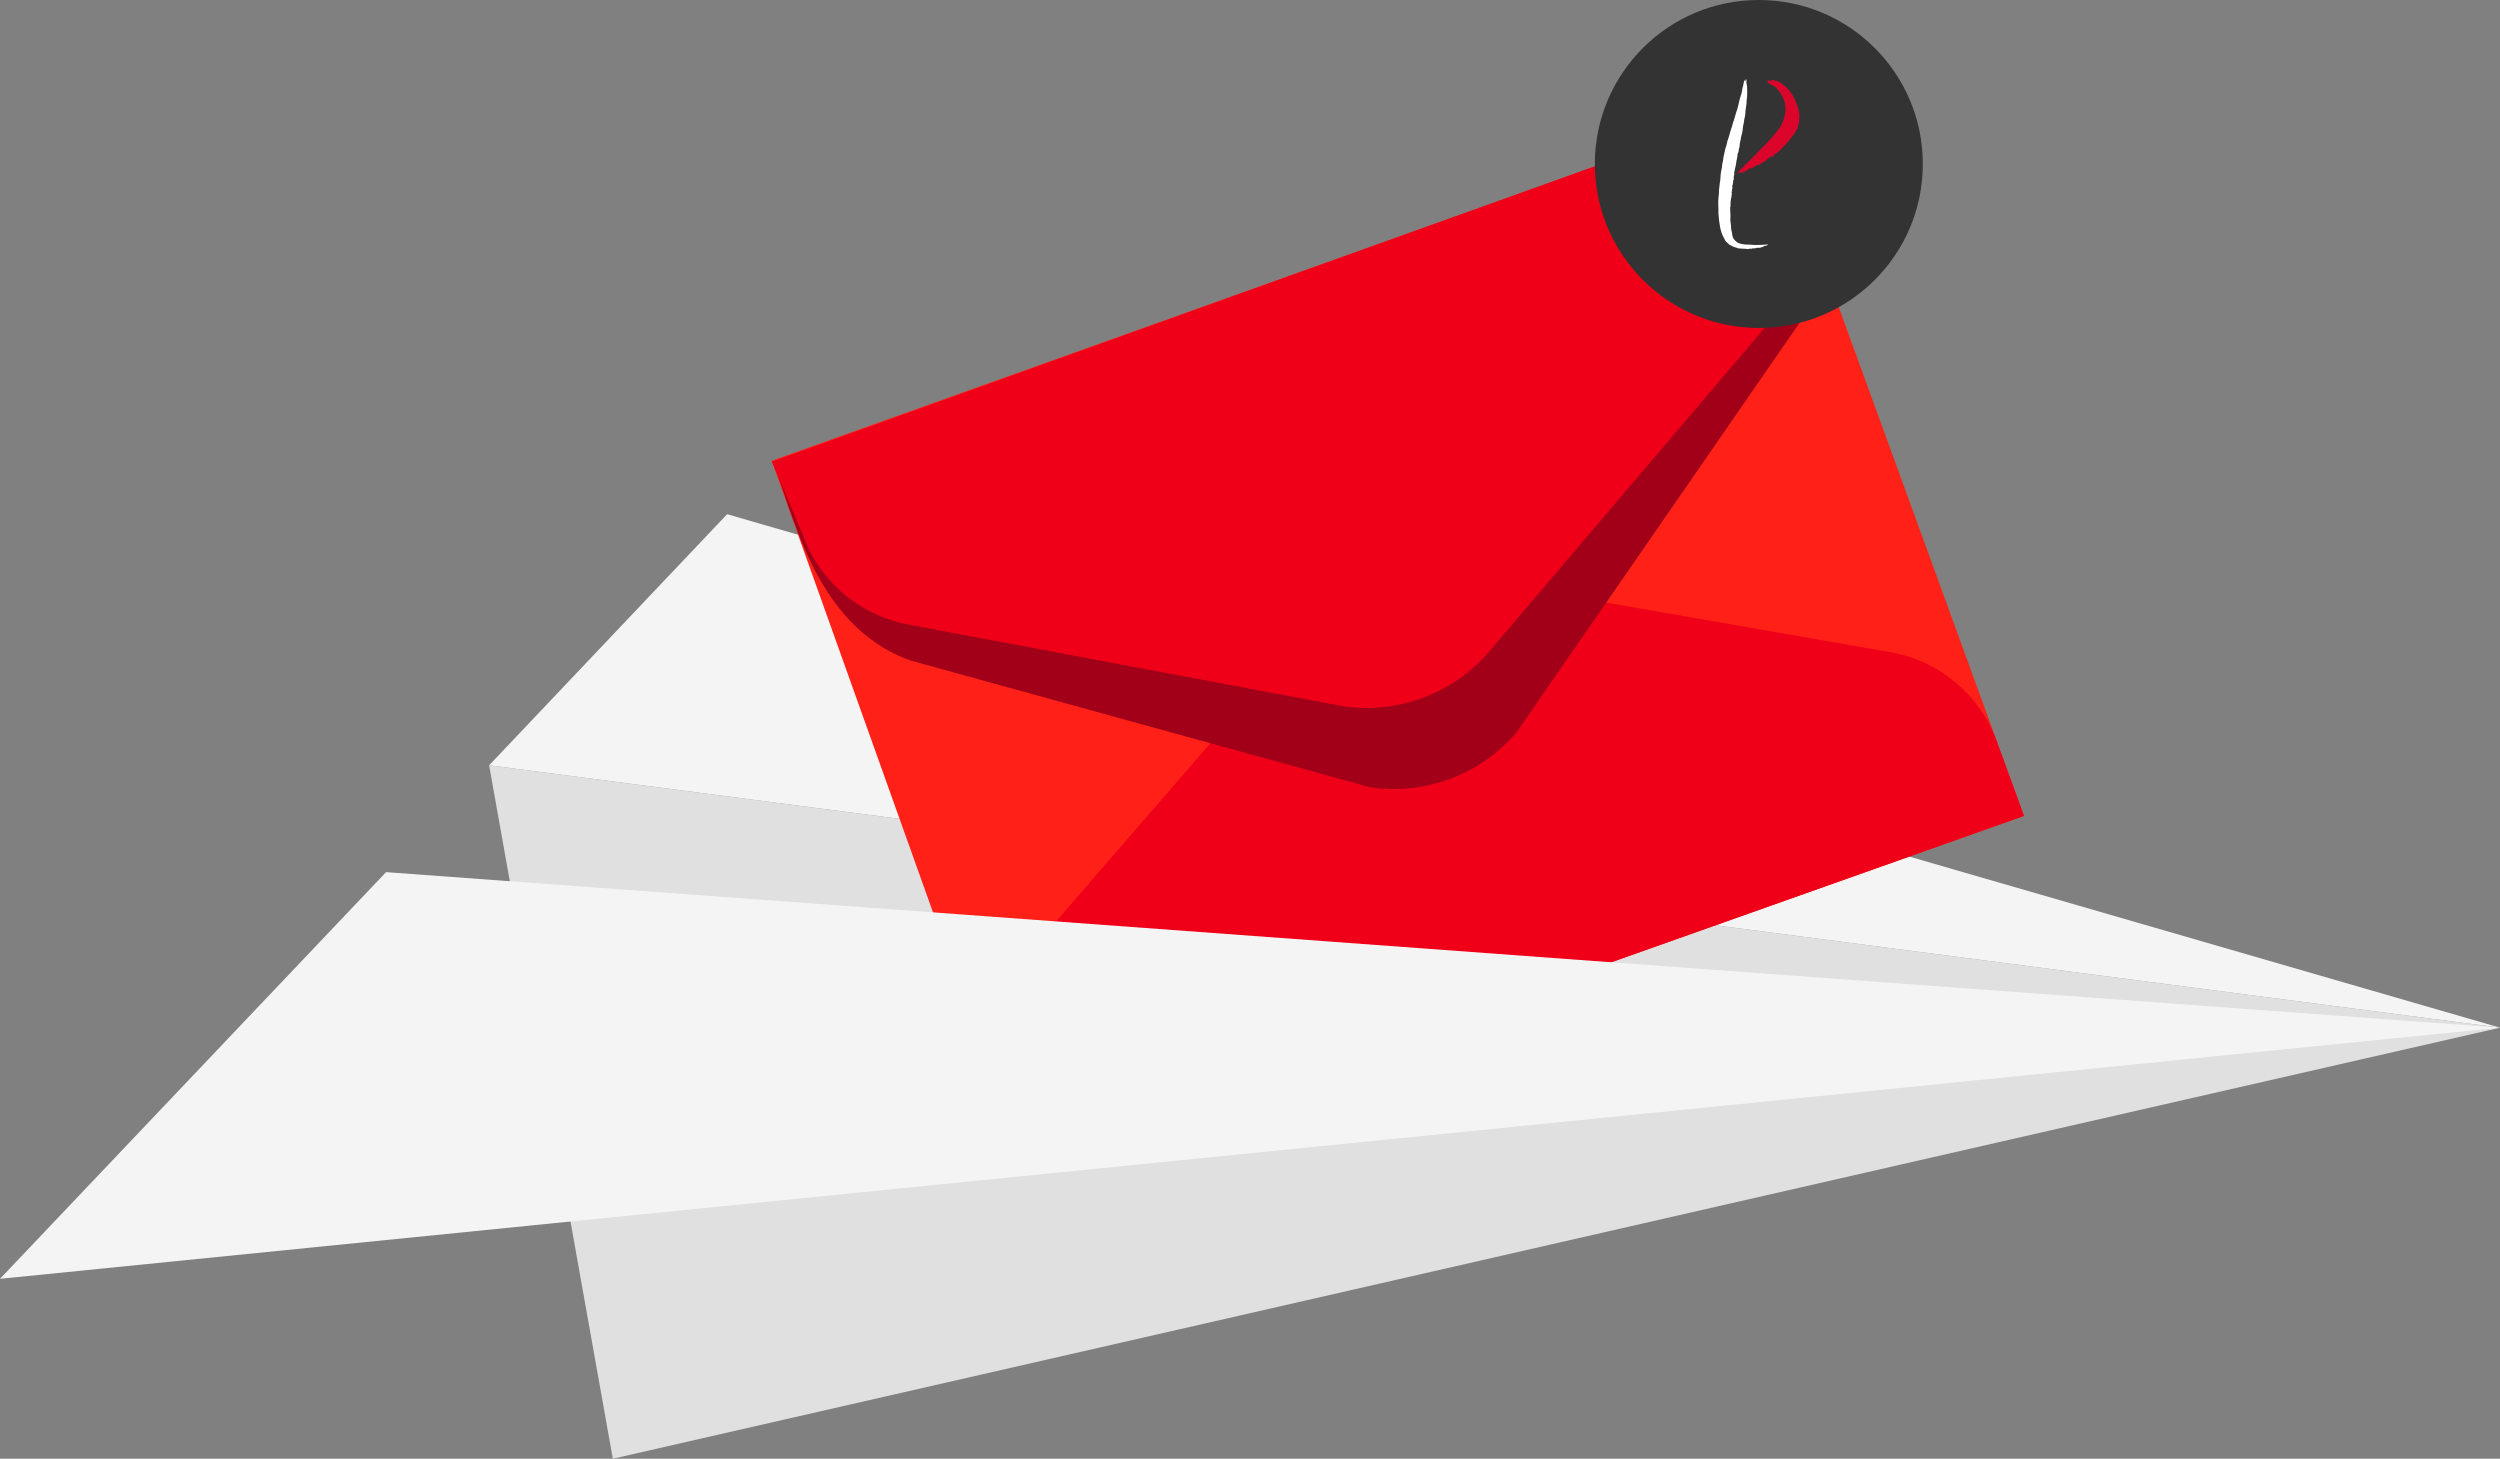
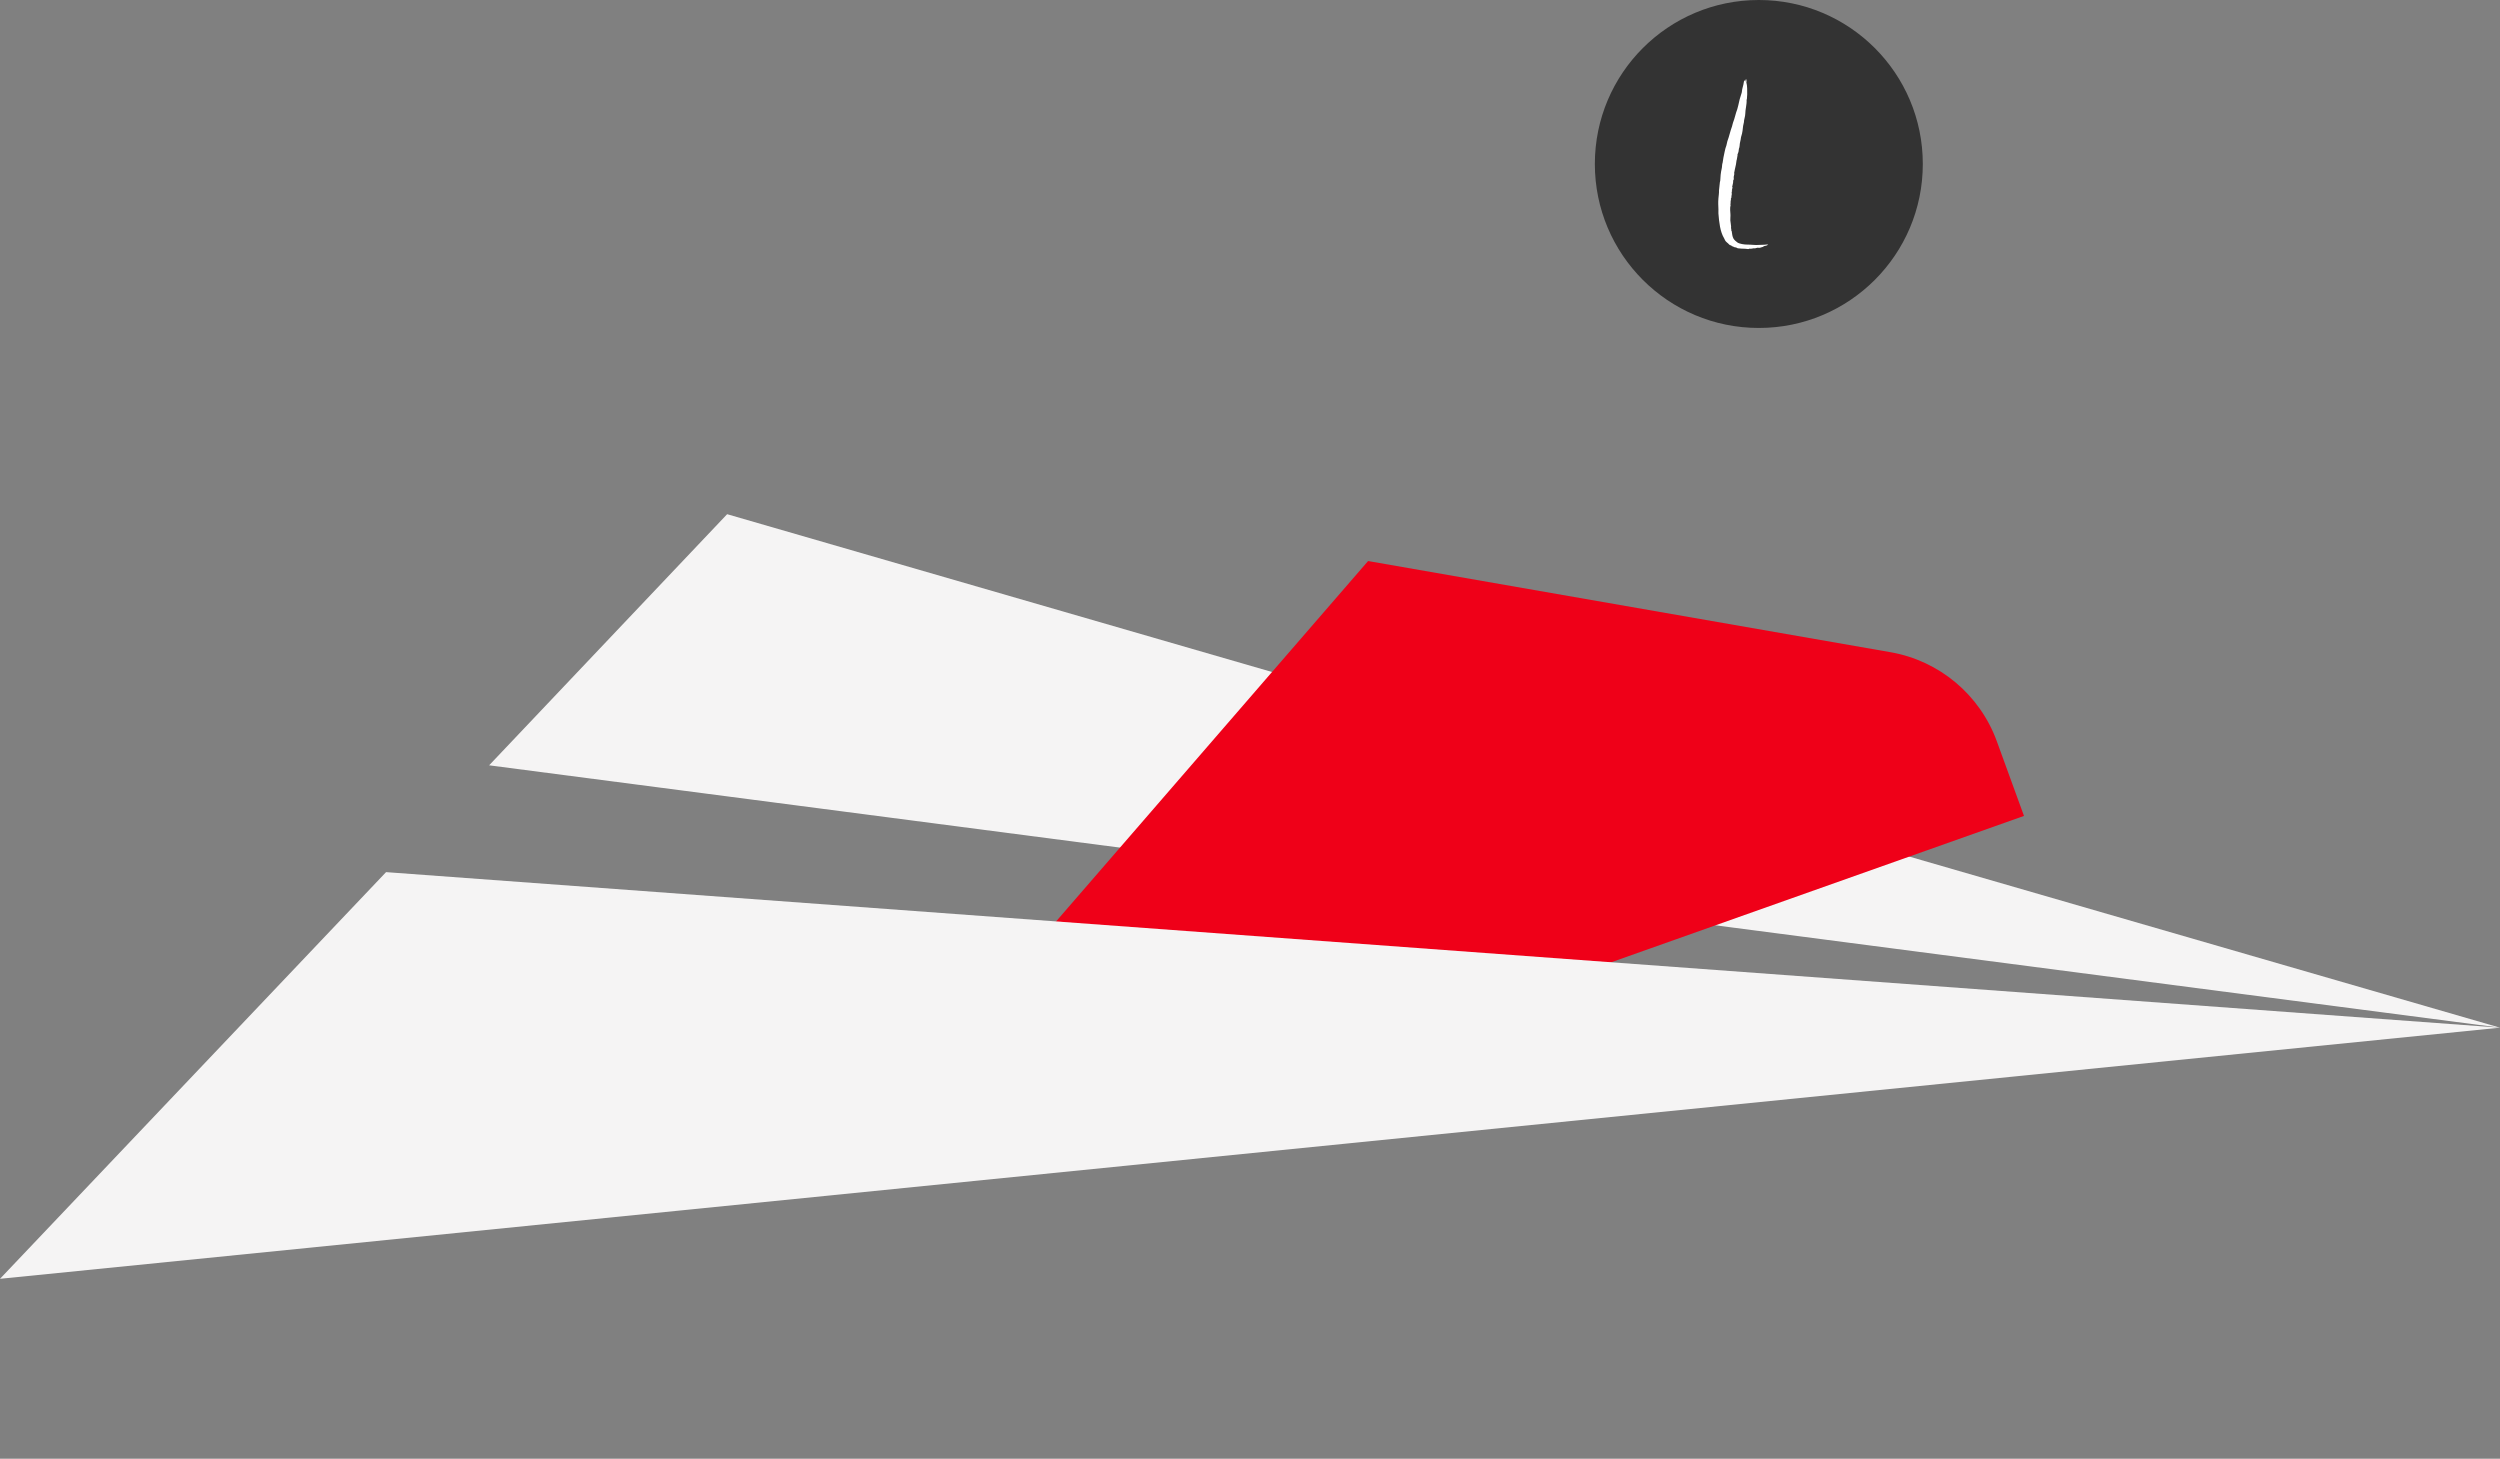
<svg xmlns="http://www.w3.org/2000/svg" id="Ebene_2" viewBox="0 0 1334 778.37">
  <rect x="0" y="0" width="1334" height="778.37" fill="#808080" stroke="none" />
  <defs>
    <style>.cls-1{fill:#ef0018;}.cls-2{fill:#f5f4f4;}.cls-3{fill:#fff;}.cls-4{fill:#ff2018;}.cls-5{fill:#a10018;}.cls-6{fill:#333;}.cls-7{fill:#db052c;}.cls-8{fill:#e1e0e0;}</style>
  </defs>
-   <polygon class="cls-8" points="261 408.37 327 778.37 1334 548.37 261 408.37" />
  <polygon class="cls-2" points="261 408.37 1334 548.37 388 274.37 261 408.37" />
-   <polygon class="cls-4" points="1080 435.37 942 56.37 411.73 245.87 547 624.37 1080 435.37" />
  <path class="cls-1" d="m1080,435.37l-14.5-39.83c-9.05-24.86-30.69-42.98-56.75-47.53l-278.74-48.64-187,216,33.92,98.39,503.08-178.39Z" />
  <polygon class="cls-2" points="0 682.37 206 465.37 1334 548.37 0 682.37" />
-   <path class="cls-5" d="m412,246.37c10.38,21.04,20.5,87.5,74.09,106.15l244.95,67.56c29.37,4.39,58.93-6.69,78.18-29.31l164.78-238.41-128-14-434,108" />
-   <path class="cls-1" d="m412,246.37l19.51,46.58c10.38,21.04,30.05,35.97,53.11,40.3l231.95,43.56c29.37,4.39,58.93-6.69,78.18-29.31l165.25-194.14-17.5-97.5L412,246.37Z" />
  <circle id="Ellipse_6" class="cls-6" cx="938.51" cy="87.5" r="87.5" />
-   <path class="cls-7" d="m947.21,82.13c.07.02.15.04.22.07-.1.1-.2.2-.3.3-.03-.02-.06-.04-.09-.05,0-.08-.02-.15-.03-.23-.11,0-.22.01-.32.02-.12.2-.23.39-.29.67.08,0,.15.01.23.02,0,.03,0,.06,0,.09-.43.31-1.09.81-1.39,1.26-.02,0-.03,0-.05,0,0-.03,0-.06,0-.09.02-.07.04-.15.07-.22.25-.04.26-.13.27-.44-.16-.07-.32-.15-.49-.23-.07.11-.1.15-.12.36-.06.01-.12.02-.19.03-.82.28-1.4,1.17-2.07,1.66-1.26.93-2.75,1.55-3.94,2.56-1.14-.3-2.78,1.25-3.74,1.75-.13.07-.18.26-.35.29-.2.04-.32-.1-.4-.13-.26,0-.52.02-.78.03-.45.72-1.05.82-1.76,1.23-.29.17-.5.52-.84.66-.15,0-.31,0-.46,0-.23.06-.49.29-.77.35-.38.08-.61-.08-.96-.04-.44.05-1.07.28-1.55.37,0-.03,0-.06,0-.09.84-.75,1.52-1.62,2.24-2.52.19-.24.85-.55,1.04-.83.17-.26.21-.51.43-.7,3.09-2.74,5.97-5.83,8.8-8.86.39-.42.95-.76,1.34-1.17,2.21-2.33,4.35-4.62,6.36-7.19.95-1.21,2.15-2.42,2.9-3.85,1.6-3.03,3.09-7.18,2.3-11.35-.09-.59-.18-1.18-.26-1.77-1.29-3.28-2.44-5.24-4.83-7.58-1.09-1.07-3.9-1.58-4.44-3,.14,0,.28,0,.41-.01.02-.09.05-.18.07-.27-.19-.12-.38-.25-.57-.37.33.03.67.06,1,.09.02-.06.33.06.35,0,.54.11.79.04,1.34.15.02-.11.05-.21.07-.32-.14-.1-.29-.21-.43-.31.73.07,1.13.32,1.66.51.63.22.99.02,1.59.27.16.07.23.23.34.3.5.34,1,.45,1.54.77.43.26.84.75,1.25,1.03,3.73,2.48,6.51,7.55,7.75,12.2.46,1.71,1.06,4.09.63,6.12,0,.58,0,1.16-.01,1.75-.17.42-.45,1.01-.58,1.47-.11.39.03.75-.04,1.05-.01.05-.37.88-.45,1.02-.09.15-.3.21-.4.33-.05.2-.09.39-.14.59-.2.45-.74.77-.84,1.26.07.09.05.05.08.19-.07.03-1,.9-1.05.97-.06.19-.12.39-.19.58-.13.07-.26.13-.38.2-.57.71-1.02,1.41-1.52,2.17-.11.18-.39.19-.53.32-.06.16-.12.33-.18.49-.1.05-.19.11-.29.16-.28.3-.46.78-.78,1.04-1.03.84-2.08,1.83-2.91,2.88-.55.69-1.5,1.08-2.05,1.9-.02,0-.03,0-.05,0-.06-.19-.09-.19-.35-.21-.07.11-.09.12-.12.31Z" />
  <path class="cls-3" d="m924.09,101.72c.06.01.12.02.18.03,0,.08,0,.16,0,.23-.61.61.08,1.3-.28,2.18-.13.3-.08.72-.1,1.1-.02.38-.38.67-.33,1.11.05.07.1.14.15.21.03.24-.23.27-.24.56,0,.42-.02.83-.03,1.25-.13.45-.08,1.01,0,1.39-.43.9-.15,3.64-.08,4.5.1,1.22-.14,2.19-.06,3.29.08,1.03.35,2.25.41,3.28.03.47-.11.74-.01,1.16.05.06.1.11.16.17-.04.21-.07.42-.11.63.09.17.19.34.28.51.26,1.51.29,2.85.98,4.03.43.73,1.35,1.52,2.07,2.03,1.03.73,3.75,1.15,5.2,1.13,2.16-.03,4.32.37,6.39.17.92-.09,1.94,0,2.9-.1.59-.07,1.28-.18,1.93-.13,0,.01,0,.03,0,.05-.03,0-.06-.01-.09-.02-.4.58-1.29.65-2,.82-.3.07-.47.31-.73.43-.23.12-1.44.47-1.67.5-.43-.01-.86-.02-1.3-.04-.39.05-.81.23-1.17.31-.38.09-.73-.08-1.16-.01-.18.08-.37.15-.55.23-.17-.03-.33-.06-.5-.09-.09.02-.37.14-.49.15-.15-.04-.3-.08-.44-.12-.11.07-.21.15-.32.22-.54.08-1.31-.17-1.93-.15-1.25.04-2.56-.12-3.82-.24-.32-.03-.68-.33-.9-.43-.32-.05-.63-.11-.95-.16-.42-.23-.94-.48-1.52-.63.01-.06.02-.12.03-.18-.21-.07-.38-.12-.35-.15-.77-.1-1.09-.64-1.54-1.06-.48-.45-.97-.76-1.36-1.26-.33-.42-.45-.97-.73-1.43-2.16-3.54-2.68-8.51-3.06-13.27-.07-.83.06-1.36.01-2.23-.1-1.75-.18-3.91-.01-5.86.11-1.29.38-2.93.3-4.18.16-1.48.32-2.95.48-4.43.06-.27.12-.54.19-.81.06-1.98.31-4.59.77-6.38.3-1.16.09-2.09.52-3.3.14-.88.27-1.75.41-2.63.52-2.07.79-4.57,1.59-6.51.18-.76.35-1.52.53-2.28.98-2.53,1.53-5.43,2.48-7.9.27-.71.23-1.28.53-2,.91-2.22,1.35-4.83,2.25-7.1.28-.7.31-1.47.55-2.09.25-1.09.5-2.18.75-3.27.37-.98.65-2.32.94-3.05.35-.87.25-1.91.5-2.66.43-1.29.71-3.03.94-4.35.02,0,.03,0,.05,0,.05.16.04.13.25.18.04-.05.08-.11.12-.16,0,.11,0,.45-.01.56.07.03.08,0,.15.03.08-.58.25-1.16.52-1.44,0,.03-.01.06-.02.09.17.33.17.88.2,1.29-.03.17-.06.33-.09.5.53,1.88.47,4.22.46,6.5,0,.75-.18,1.47-.14,2.16-.06.25-.12.51-.18.76.15,2.28-.72,5.13-.71,7.36,0,1.44-.75,3.13-.72,4.48-.14.66-.29,1.31-.43,1.97-.09,1.28-.46,4.13-.91,5.28-.35.92-.31,1.98-.56,2.74-.19.56-.43,2.31-.41,2.67.02.47-.24,1.18-.35,1.47-.08.57-.17,1.15-.25,1.72-.16.47-.33.94-.52,1.4-.06.15.03.25.04.33-.13.77-.26,1.54-.4,2.3-.31.8-.25,1.87-.46,2.66-.41,1.56-.67,3.26-.99,4.66.19.16.15.33.07.66-.1.46-.19.93-.29,1.39.02.33.14,1.09-.08,1.57-.05.1-.23.16-.21.38.12,1.04-.3,2.07-.53,3.35.1.06.15.07.2.17.03.12-.34,1.48-.39,1.75Z" />
</svg>